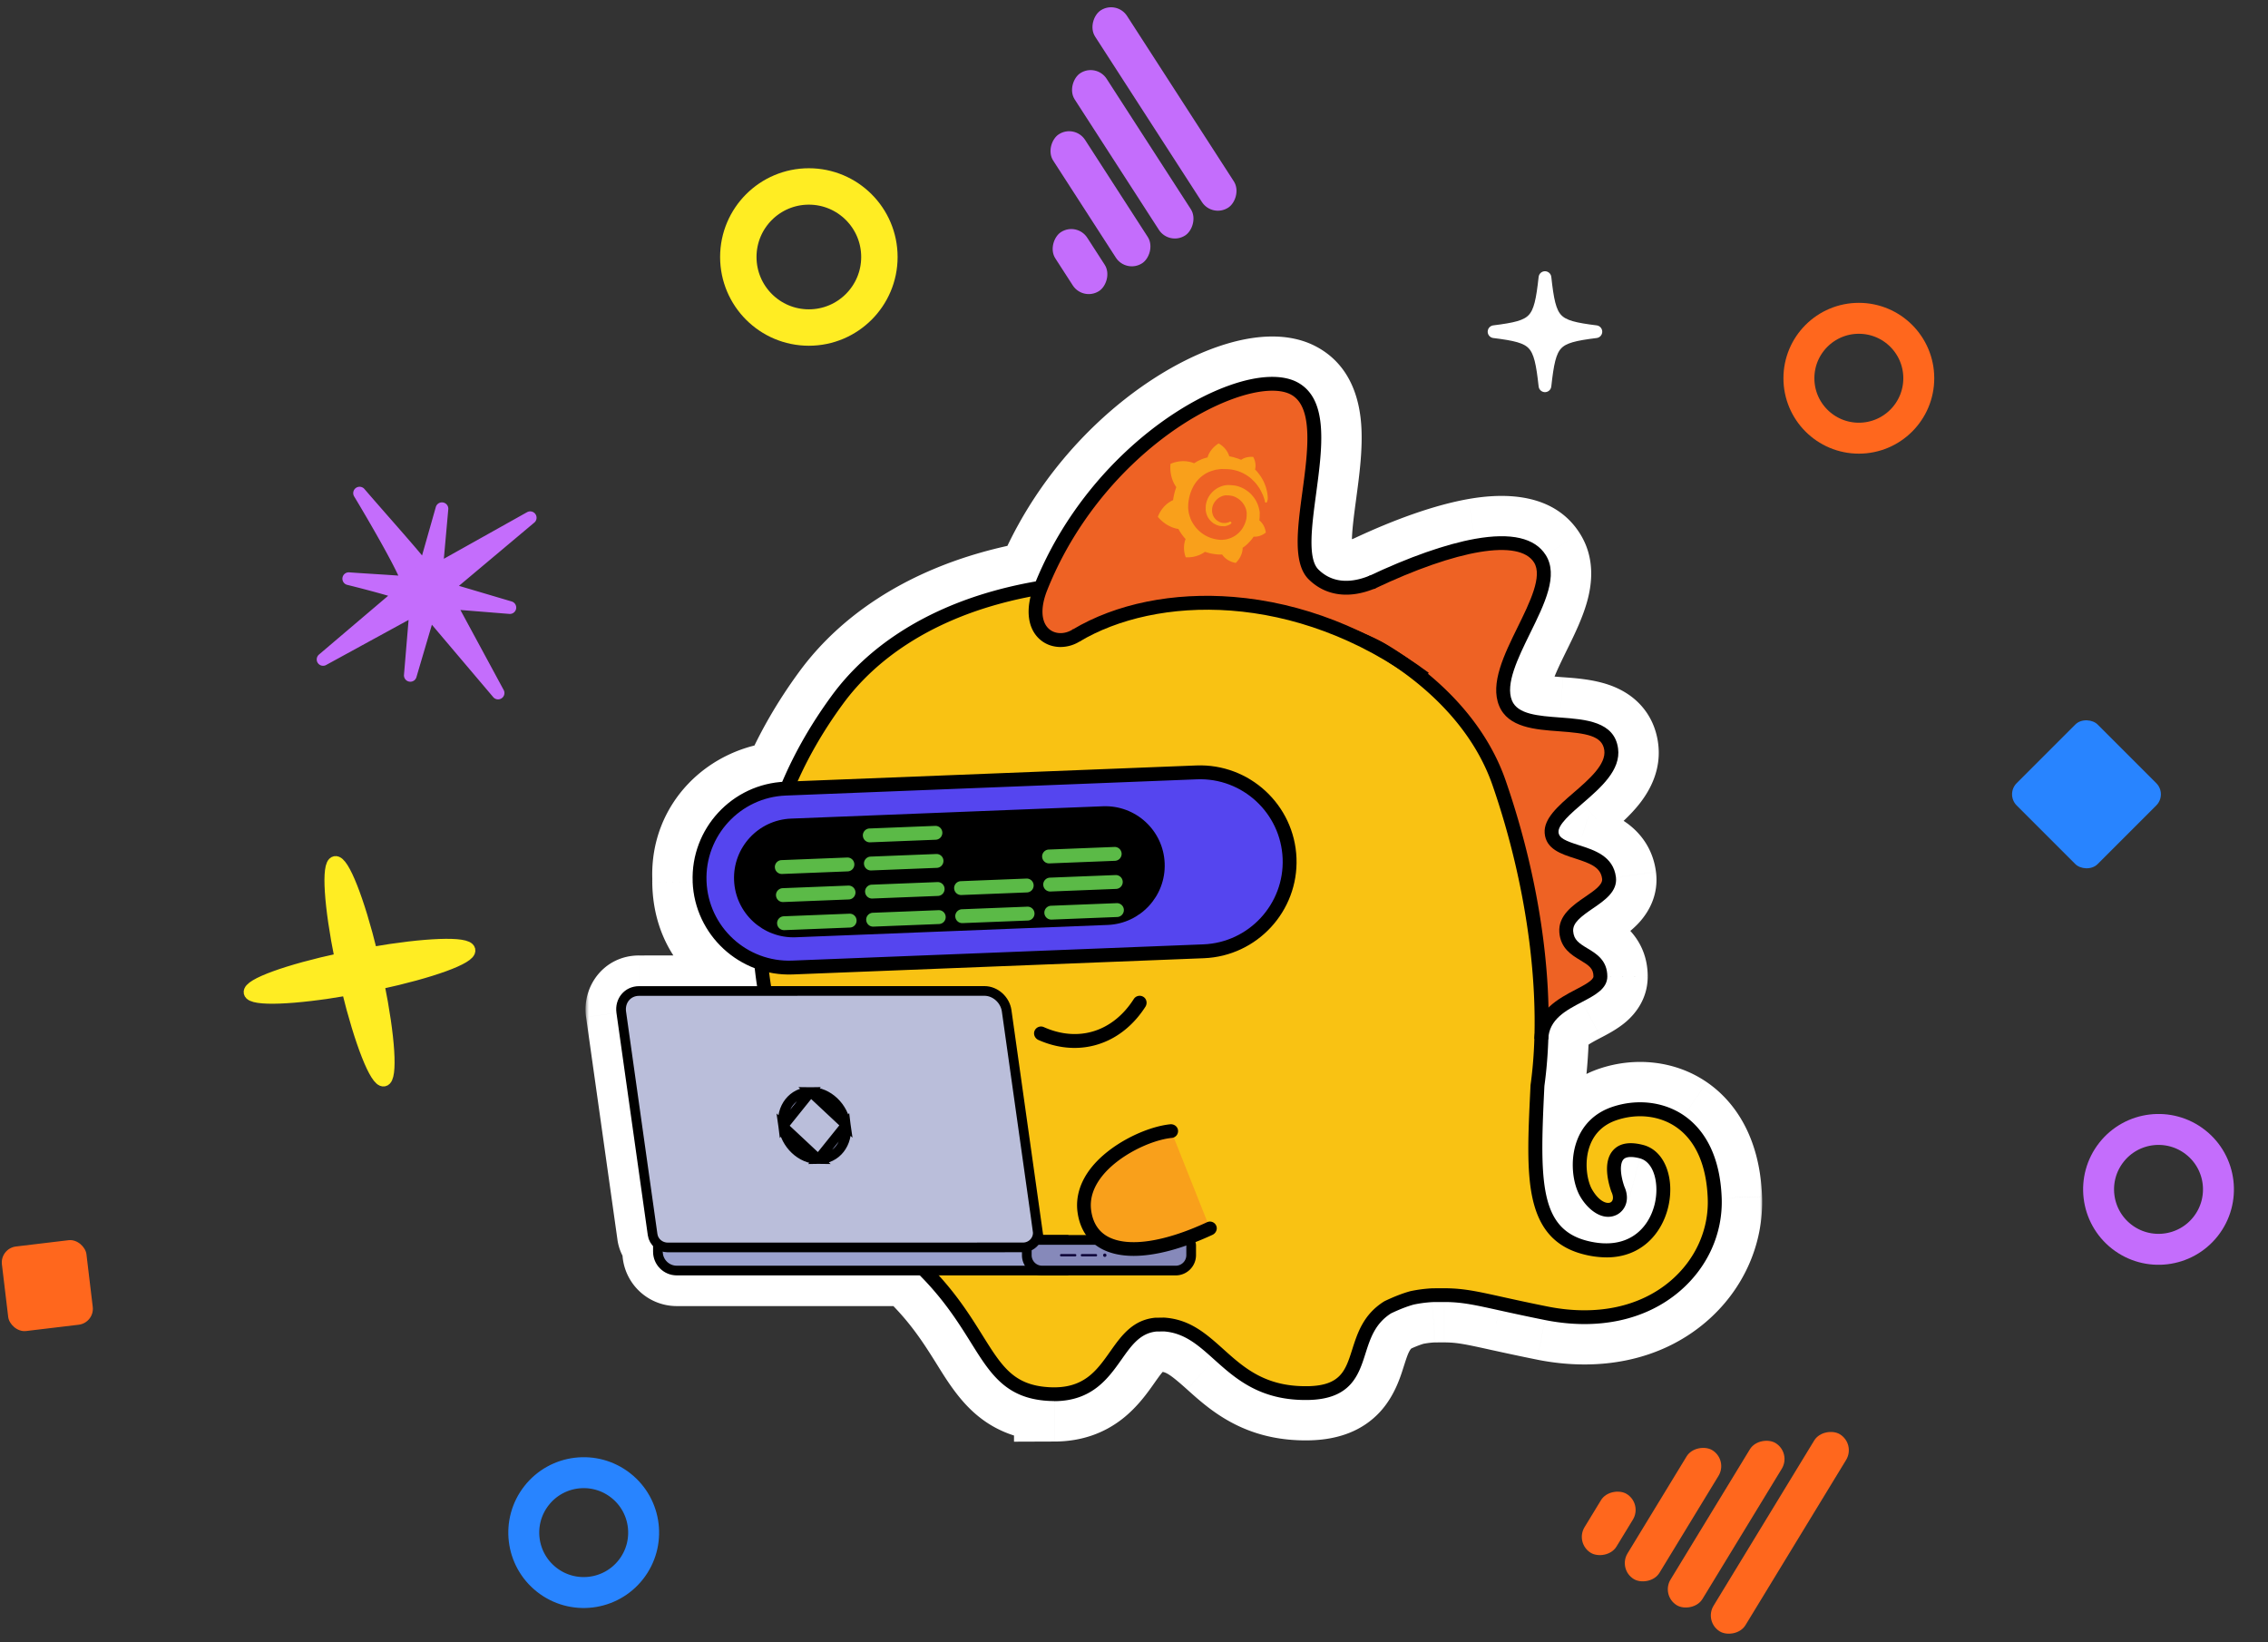
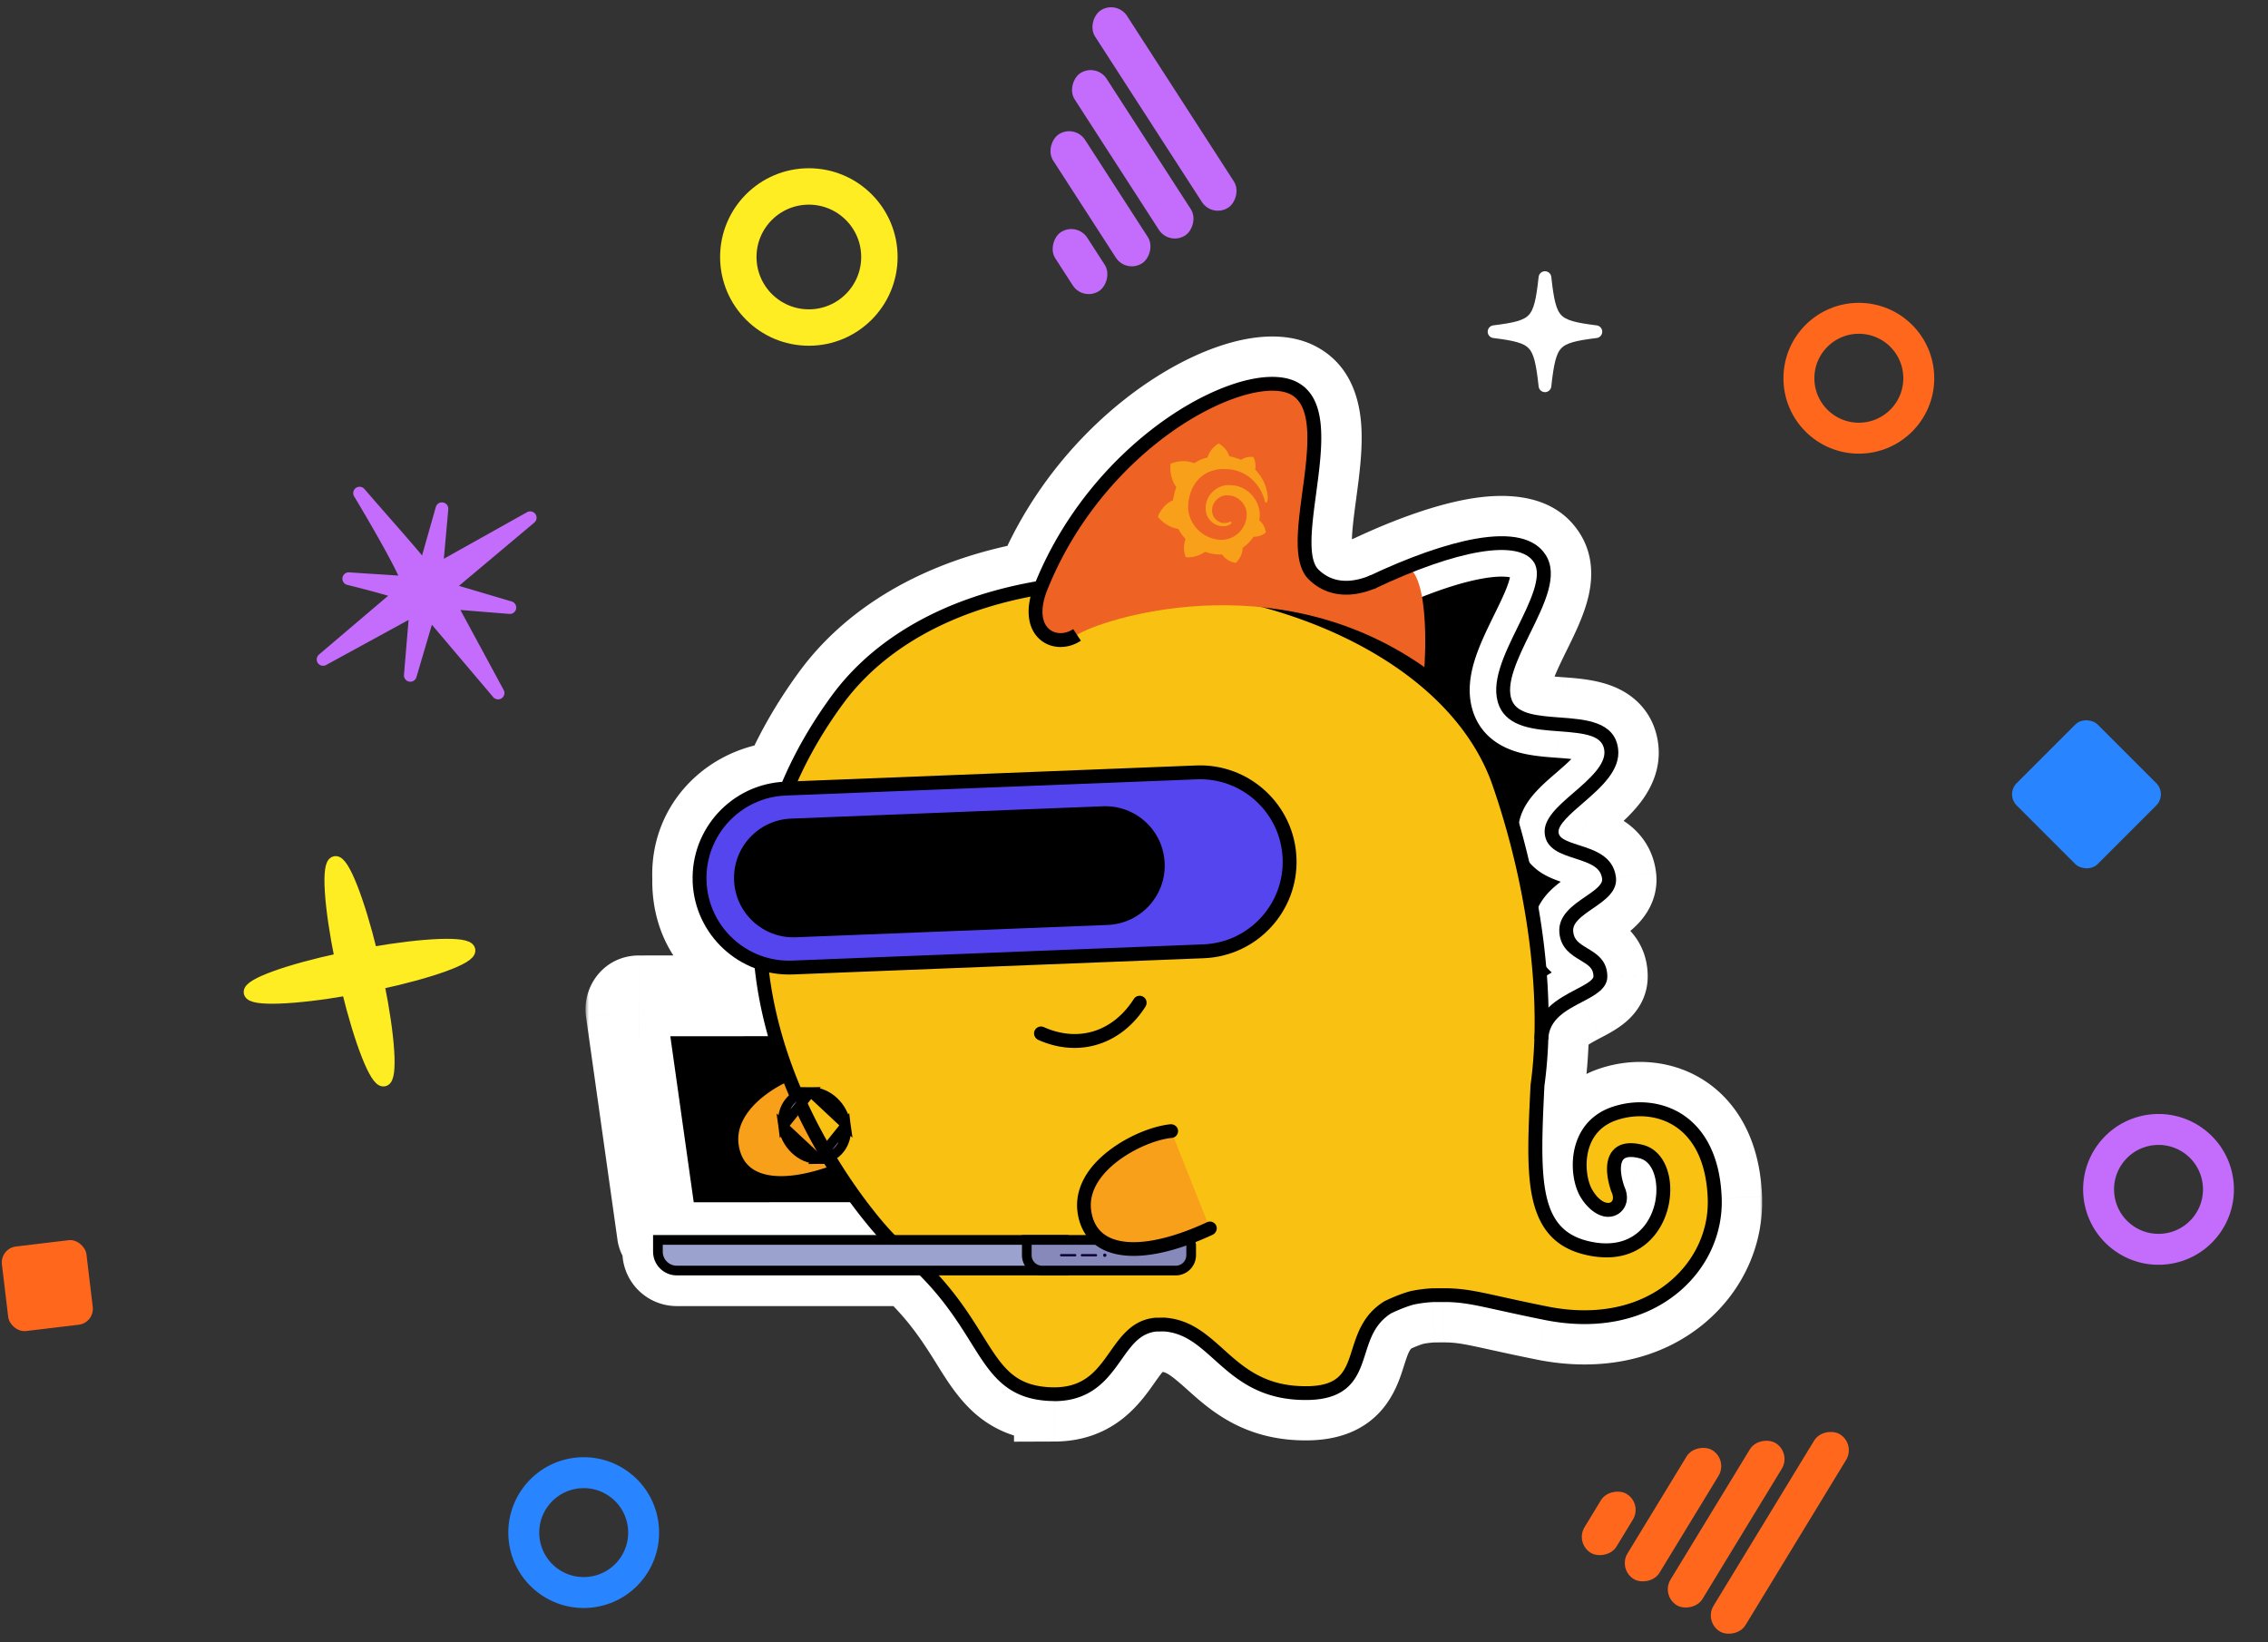
<svg xmlns="http://www.w3.org/2000/svg" width="337" height="244" fill="none">
  <rect width="100%" height="100%" fill="#333333" stroke="none" />
  <path fill="#C46DFC" stroke="#C46DFC" stroke-linejoin="round" stroke-width="1.891" d="M74.007 102.974q-1.058-1.956-2.115-3.913-2.562-4.732-5.122-9.47l-.02-.034q4.505.36 9.01.723l-2.87-.85-6.468-1.916c.18-.349.497-.623.802-.88l11.557-9.703-12.982 7.267a6.3 6.3 0 0 1-.943.452l.812-9.056-2.526 8.89c-.284-.216-.515-.515-.732-.805-1.113-1.482-6.2-7.161-8.98-10.406 2.41 3.991 6.911 11.792 7.169 13.32-1.739-.173-6.181-.411-8.777-.604 2.112.517 5.574 1.425 7.782 2.135q-.115.101-.231.2-5.686 4.83-11.368 9.66 6.606-3.614 13.214-7.224c.185-.101.379-.203.577-.287l-.827 9.879q1.395-4.733 2.792-9.466.109.121.212.245l10.034 11.844z" />
  <path fill="#fff" stroke="#fff" stroke-linejoin="round" stroke-width="1.891" d="M229.565 57.325c-.737-6.62-1.335-7.254-7.565-8.038 6.23-.783 6.828-1.418 7.565-8.037.737 6.619 1.335 7.254 7.565 8.037-6.23.784-6.828 1.419-7.565 8.038Z" />
  <circle cx="120.187" cy="38.187" r="10.482" stroke="#FFED23" stroke-width="5.41" />
  <rect width="28.711" height="5.65" x="162.902" y="9.335" fill="#C46DFC" rx="2.825" transform="rotate(57.154 162.902 9.335)" />
  <rect width="22.817" height="5.65" x="159.704" y="18.419" fill="#C46DFC" rx="2.825" transform="rotate(57.154 159.704 18.419)" />
  <rect width="10.427" height="5.65" x="160.024" y="32.954" fill="#C46DFC" rx="2.825" transform="rotate(57.154 160.024 32.954)" />
  <rect width="34.906" height="5.65" x="165.937" fill="#C46DFC" rx="2.825" transform="rotate(57.154 165.937 0)" />
  <circle cx="320.733" cy="176.733" r="8.906" stroke="#C46DFC" stroke-width="4.597" transform="rotate(38.171 320.733 176.733)" />
  <rect width="12.65" height="12.65" y="185.504" fill="#FF671D" rx="2.388" transform="rotate(-6.829 0 185.504)" />
  <circle cx="86.733" cy="227.733" r="8.906" stroke="#2884FF" stroke-width="4.597" transform="rotate(38.171 86.733 227.733)" />
  <rect width="17.009" height="17.009" x="298" y="118.027" fill="#2884FF" rx="2.342" transform="rotate(-45 298 118.027)" />
  <path fill="#FFED23" stroke="#FFED23" stroke-linejoin="round" stroke-width="1.891" d="M37.158 147.487c-.254-1.133 5.64-3.257 13.532-4.949-1.613-7.907-2.029-14.16-.889-14.381s3.441 5.664 5.356 13.513c7.959-1.391 14.273-1.642 14.527-.509s-5.641 3.258-13.533 4.949c1.613 7.908 2.03 14.16.89 14.382s-3.442-5.664-5.357-13.513c-7.958 1.391-14.273 1.642-14.526.508Z" />
  <circle cx="276.204" cy="56.204" r="8.906" stroke="#FF671D" stroke-width="4.597" />
  <rect width="28.213" height="5.552" x="266.198" y="215.872" fill="#FF671D" rx="2.776" transform="rotate(121.342 266.198 215.872)" />
  <rect width="22.422" height="5.552" x="256.795" y="216.929" fill="#FF671D" rx="2.776" transform="rotate(121.342 256.795 216.929)" />
  <rect width="10.246" height="5.552" x="244.074" y="223.432" fill="#FF671D" rx="2.776" transform="rotate(121.342 244.074 223.432)" />
  <rect width="34.301" height="5.552" x="275.755" y="214.563" fill="#FF671D" rx="2.776" transform="rotate(121.342 275.755 214.563)" />
  <mask id="a" width="175" height="166" x="87" y="49" fill="#000" maskUnits="userSpaceOnUse">
    <path fill="#fff" d="M87 49h175v166H87z" />
    <path fill-rule="evenodd" d="M182.679 57.263c-9.853 3.509-22.489 13.854-28.774 29.131a64 64 0 0 0-6.296 1.42c-10.385 2.905-18.689 8.28-24.012 15.542-3.036 4.142-5.496 8.424-7.367 12.82-7.681.52-13.612 6.577-13.307 14.324l-.004.539c.061 6.723 3.963 11.276 9.242 13q.22 1.96.574 3.933l-17.778.003c-1.249 0-2.114 1.043-1.933 2.328l4.66 33.052c.103.738.762 1.288 1.542 1.288l31.992-.005q.187.199.306.323H98.479v1.031c0 1.148.933 2.081 2.081 2.081h34.623c4.565 4.205 7.032 8.148 9.087 11.434 2.88 4.621 5.164 8.264 11.424 8.649.332.021.661.029.973.029l.004.008v.008c5.613-.02 8.011-3.41 9.962-6.168l.002-.002.006-.01c1.49-2.109 2.776-3.93 5.202-4.169l.371-.003q.371-.002.741-.009c3.071.231 5.099 2.053 7.448 4.162 3.213 2.885 6.868 6.15 13.979 6.024 6.345-.113 7.497-3.707 8.507-6.88.73-2.292 1.424-4.458 3.801-5.987 1.266-.601 2.369-1.031 3.367-1.307a18 18 0 0 1 2.706-.365c.187-.016 1.27-.016 1.736-.016h.39c2.453.036 4.259.435 7.831 1.225h.001l.038.008.331.073c1.699.373 3.786.831 6.48 1.371 7.833 1.562 14.933.049 19.987-4.255 4.179-3.558 6.459-8.616 6.268-13.886-.264-7.128-3.193-10.596-5.598-12.251-2.99-2.057-6.99-2.532-10.698-1.266-2.503.852-4.308 2.58-5.205 4.99-1.119 2.998-.608 6.45.483 8.316 1.185 2.04 3.404 3.752 5.465 2.69 1.156-.605 1.991-2.163 1.091-4.171-.633-1.817-.686-3.432-.13-4.04.515-.556 1.74-.337 2.43-.154 2.215.584 2.913 4.04 2.178 6.908-.908 3.558-3.987 6.832-9.926 5.367-7.12-1.76-7.116-8.815-6.475-22.182l.041-.844c.321-2.331.519-4.773.595-7.301.296-2.724 2.696-3.98 5.022-5.197l.01-.005.011-.006c1.91-1.004 3.717-1.953 3.713-3.783-.012-2.389-1.639-3.371-2.95-4.158-1.294-.775-2.024-1.278-2.125-2.535-.094-1.246 1.107-2.159 2.953-3.42 1.716-1.173 3.663-2.503 3.4-4.629-.39-3.118-3.198-4.015-5.457-4.737l-.004-.001c-2.032-.649-3.006-1.055-3.071-1.951-.081-1.112 1.87-2.804 3.599-4.292l.02-.018c2.664-2.308 5.674-4.915 5.229-8.136-.543-3.991-4.825-4.308-8.611-4.587l-.014-.001-.018-.002c-3.223-.239-6.275-.465-7.121-2.514-1.007-2.442.871-6.278 2.691-9.994l.019-.038c2.174-4.413 4.214-8.584 2.304-11.598-1.615-2.547-5.148-3.355-10.495-2.401-4.254.76-9.647 2.64-15.601 5.442-2.177.915-5.255 1.495-7.668-.874-1.653-1.62-.992-6.52-.352-11.267l.003-.023.007-.057c.915-6.838 1.858-13.893-2.705-16.433-2.272-1.266-5.894-1.12-10.186.41" clip-rule="evenodd" />
  </mask>
  <path fill="#000" fill-rule="evenodd" d="M182.679 57.263c-9.853 3.509-22.489 13.854-28.774 29.131a64 64 0 0 0-6.296 1.42c-10.385 2.905-18.689 8.28-24.012 15.542-3.036 4.142-5.496 8.424-7.367 12.82-7.681.52-13.612 6.577-13.307 14.324l-.004.539c.061 6.723 3.963 11.276 9.242 13q.22 1.96.574 3.933l-17.778.003c-1.249 0-2.114 1.043-1.933 2.328l4.66 33.052c.103.738.762 1.288 1.542 1.288l31.992-.005q.187.199.306.323H98.479v1.031c0 1.148.933 2.081 2.081 2.081h34.623c4.565 4.205 7.032 8.148 9.087 11.434 2.88 4.621 5.164 8.264 11.424 8.649.332.021.661.029.973.029l.004.008v.008c5.613-.02 8.011-3.41 9.962-6.168l.002-.002.006-.01c1.49-2.109 2.776-3.93 5.202-4.169l.371-.003q.371-.002.741-.009c3.071.231 5.099 2.053 7.448 4.162 3.213 2.885 6.868 6.15 13.979 6.024 6.345-.113 7.497-3.707 8.507-6.88.73-2.292 1.424-4.458 3.801-5.987 1.266-.601 2.369-1.031 3.367-1.307a18 18 0 0 1 2.706-.365c.187-.016 1.27-.016 1.736-.016h.39c2.453.036 4.259.435 7.831 1.225h.001l.038.008.331.073c1.699.373 3.786.831 6.48 1.371 7.833 1.562 14.933.049 19.987-4.255 4.179-3.558 6.459-8.616 6.268-13.886-.264-7.128-3.193-10.596-5.598-12.251-2.99-2.057-6.99-2.532-10.698-1.266-2.503.852-4.308 2.58-5.205 4.99-1.119 2.998-.608 6.45.483 8.316 1.185 2.04 3.404 3.752 5.465 2.69 1.156-.605 1.991-2.163 1.091-4.171-.633-1.817-.686-3.432-.13-4.04.515-.556 1.74-.337 2.43-.154 2.215.584 2.913 4.04 2.178 6.908-.908 3.558-3.987 6.832-9.926 5.367-7.12-1.76-7.116-8.815-6.475-22.182l.041-.844c.321-2.331.519-4.773.595-7.301.296-2.724 2.696-3.98 5.022-5.197l.01-.005.011-.006c1.91-1.004 3.717-1.953 3.713-3.783-.012-2.389-1.639-3.371-2.95-4.158-1.294-.775-2.024-1.278-2.125-2.535-.094-1.246 1.107-2.159 2.953-3.42 1.716-1.173 3.663-2.503 3.4-4.629-.39-3.118-3.198-4.015-5.457-4.737l-.004-.001c-2.032-.649-3.006-1.055-3.071-1.951-.081-1.112 1.87-2.804 3.599-4.292l.02-.018c2.664-2.308 5.674-4.915 5.229-8.136-.543-3.991-4.825-4.308-8.611-4.587l-.014-.001-.018-.002c-3.223-.239-6.275-.465-7.121-2.514-1.007-2.442.871-6.278 2.691-9.994l.019-.038c2.174-4.413 4.214-8.584 2.304-11.598-1.615-2.547-5.148-3.355-10.495-2.401-4.254.76-9.647 2.64-15.601 5.442-2.177.915-5.255 1.495-7.668-.874-1.653-1.62-.992-6.52-.352-11.267l.003-.023.007-.057c.915-6.838 1.858-13.893-2.705-16.433-2.272-1.266-5.894-1.12-10.186.41" clip-rule="evenodd" />
  <path fill="#fff" d="m153.905 86.394 1.03 5.911 3.26-.568 1.259-3.06zm28.774-29.13 2.013 5.652h.001zm-35.07 30.55 1.616 5.779h.001zm-24.012 15.542 4.839 3.547zm-7.367 12.82.405 5.987 3.674-.249 1.442-3.388zM102.923 130.5l6 .045.001-.14-.005-.141zm-.004.539-6-.046v.1zm9.242 13 5.963-.667-.429-3.838-3.672-1.199zm.574 3.933.001 6 7.171-.001-1.267-7.059zm-17.778.003v6zm-1.933 2.328-5.941.837zm4.66 33.052 5.941-.838zm1.542 1.288v6zm31.992-.005 4.38-4.1-1.779-1.9h-2.602zm.306.323v6h14.125l-9.807-10.166zm-33.045 0v-6h-6v6zm36.704 3.112 4.065-4.413-1.722-1.587h-2.343zm9.087 11.434 5.092-3.174-.005-.007zm11.424 8.649-.369 5.989h.004zm.973.029 5.369-2.68-1.657-3.32h-3.712zm.004.008h6v-1.414l-.631-1.265zm0 .008h-6v6.022l6.022-.022zm9.962-6.168-4.89-3.477-.004.006-.004.006zm.002-.002 4.889 3.477.005-.007.004-.006zm.006-.01 4.899 3.464.002-.002zm5.202-4.169-.066-5.999-.261.003-.261.025zm.371-.003.044 6zm.741-.009.45-5.983-.29-.022-.292.007zm7.448 4.162-4.009 4.464.001.001zm13.979 6.024.106 5.999h.002zm8.507-6.88-5.717-1.821v.001zm3.801-5.987-2.571-5.421-.35.165-.325.21zm3.367-1.307-1.257-5.866-.172.036-.169.047zm2.706-.365.376 5.988.072-.004.072-.006zm2.126-.016.089-5.999-.045-.001h-.044zm7.831 1.225-1.295 5.858.059.013.059.012zm0 0 1.898-5.692-.355-.118-.366-.074zm.001 0-1.898 5.692.297.099.306.067zm.038.008-1.295 5.859.008.002zm.331.073 1.287-5.86zm6.48 1.371-1.18 5.883.007.002zm19.987-4.255-3.889-4.568h-.001zm6.268-13.886 5.996-.217v-.005zm-5.598-12.251 3.401-4.943-.001-.001zm-10.698-1.266 1.933 5.68.005-.002zm-5.205 4.99 5.621 2.099.003-.007zm.483 8.316 5.189-3.012-.005-.009-.004-.008zm5.465 2.69 2.75 5.332.015-.008.014-.007zm1.091-4.171-5.666 1.973.085.246.106.237zm-.13-4.04-4.4-4.079-.015.016-.015.016zm2.43-.154-1.535 5.8.005.001zm2.178 6.908-5.812-1.488-.001.003zm-9.926 5.367-1.441 5.825.004.001zm-6.475-22.182-5.993-.288v.001zm.041-.844-5.944-.819-.036.265-.013.266zm.595-7.301-5.965-.648-.025.233-.007.234zm5.022-5.197 2.782 5.316.008-.004zm.01-.005 2.79 5.312.005-.003zm.011-.006-2.791-5.311-.005.002zm3.713-3.783 6-.013v-.017zm-2.95-4.158 3.09-5.144-.007-.004zm-2.125-2.535-5.983.448.001.017.001.017zm2.953-3.42-3.385-4.954h-.001zm3.4-4.629 5.954-.738-.001-.005zm-5.457-4.737-1.832 5.714.006.002zm-.004-.001 1.832-5.714-.006-.002zm-3.071-1.951 5.985-.434-.001-.003zm3.599-4.292 3.916 4.545.007-.005.007-.006zm.02-.018-3.929-4.535-.001.002zm5.229-8.136-5.945.809.001.012zm-8.611-4.587.442-5.984h-.001zm-.014-.001-.441 5.983zm-.018-.002-.444 5.984h.002zm-7.121-2.514-5.547 2.287.001.004zm2.691-9.994-4.992-3.329-.221.332-.175.358zm0 0 4.993 3.328.22-.331.175-.357zm.019-.038-5.383-2.651-.005.01zm2.304-11.598-5.068 3.212zm-10.495-2.401-1.053-5.907h-.003zm-15.601 5.442 2.324 5.532.116-.049.114-.054zm-7.668-.874 4.203-4.282-.003-.003zm-.352-11.267 5.946.802.054-.4v-.402zm0 0-5.947-.801-.053.398v.403zm.003-.023 5.946.801.001-.006zm.007-.057-5.947-.795zm-2.705-16.433-2.92 5.241.002.001zm-33.411 31.823c5.638-13.705 16.99-22.824 25.238-25.761l-4.026-11.305c-11.457 4.08-25.378 15.651-32.31 32.5zm-10.228 4.915a58 58 0 0 1 5.709-1.287l-2.061-11.822c-2.34.408-4.639.926-6.882 1.554zm-20.79 13.311c4.38-5.976 11.433-10.693 20.789-13.31l-3.232-11.557c-11.415 3.193-20.97 9.225-27.235 17.773zm-6.685 11.623c1.678-3.943 3.902-7.826 6.685-11.623l-9.678-7.095c-3.289 4.488-5.984 9.169-8.048 14.019zm-12.832 11.738c-.167-4.231 2.998-7.782 7.716-8.101l-.81-11.973c-10.645.72-19.34 9.283-18.897 20.546zm0 .82.004-.539-12-.09-.004.538zm5.104 7.251c-2.93-.957-5.068-3.307-5.104-7.351l-12 .109c.085 9.403 5.751 16.159 13.38 18.649zm4.617 8.577a54 54 0 0 1-.516-3.54l-11.926 1.334q.243 2.16.631 4.326zm-23.682 7.063 17.778-.003-.002-12-17.778.003zm4.007-4.51c.13.919-.094 2.06-.894 3.024a4.09 4.09 0 0 1-3.114 1.486v-12c-5.168 0-8.526 4.544-7.874 9.165zm4.66 33.052-4.66-33.052-11.882 1.675 4.66 33.052zm-4.4-3.874a4.47 4.47 0 0 1 4.4 3.874l-11.883 1.675c.55 3.897 3.919 6.451 7.484 6.451zm31.992-.005-31.992.005.002 12 31.992-.005zm4.625 2.157-.244-.257-8.76 8.201q.218.232.368.387zm-37.363 10.166h33.045v-12H98.479zm6-4.969v-1.031h-12v1.031zm-3.919-3.919a3.92 3.92 0 0 1 3.919 3.919h-12a8.08 8.08 0 0 0 8.081 8.081zm34.623 0H100.56v12h34.623zm14.174 14.253c-2.095-3.351-4.915-7.881-10.109-12.666l-8.13 8.826c3.936 3.625 6.051 6.982 8.065 10.202zm6.705 5.842c-1.836-.113-2.676-.618-3.342-1.215-.959-.861-1.81-2.137-3.358-4.62l-10.184 6.348c1.333 2.138 3.064 4.994 5.531 7.206 2.761 2.476 6.193 3.986 10.616 4.258zm.605.017c-.21 0-.416-.006-.608-.018l-.73 11.978c.472.029.924.04 1.338.04zm5.373 3.329-.004-.009-10.737 5.359.004.008zm.631 2.687v-.008h-12v.008zm-.936-9.633c-1.039 1.469-1.65 2.265-2.38 2.829-.528.408-1.255.799-2.705.804l.043 12c4.162-.015 7.441-1.33 10.003-3.311 2.36-1.825 3.924-4.103 4.836-5.392zm.01-.014-.002.002 9.78 6.954.001-.002zm-.003.003-.006.009 9.797 6.929.007-.01zm9.513-6.676c-5.602.552-8.383 5.077-9.514 6.678l9.801 6.924c.39-.552.665-.939.928-1.276.255-.326.409-.487.491-.563.07-.065.032-.015-.108.054a1.3 1.3 0 0 1-.422.125zm.916-.032-.394.004.132 11.999.349-.003zm.652-.007c-.194.004-.398.005-.652.007l.087 12c.24-.002.532-.004.829-.01zm11.589 5.696c-2.099-1.885-5.589-5.273-11.007-5.681l-.901 11.966c.724.055 1.292.31 3.89 2.643zm9.864 4.489c-2.533.045-4.228-.496-5.549-1.192-1.456-.767-2.66-1.811-4.316-3.298l-8.016 8.93c3.392 3.045 8.548 7.727 18.093 7.558zm2.896-2.701c-.268.841-.435 1.345-.628 1.779-.175.393-.289.529-.319.561a.2.2 0 0 1-.031.028c-.011.007-.056.037-.158.077-.207.082-.729.238-1.761.256l.215 11.998c4.401-.078 7.989-1.44 10.557-4.224 2.255-2.445 3.121-5.459 3.559-6.834zm6.272-9.213c-4.396 2.828-5.584 7.054-6.272 9.212l11.434 3.643c.396-1.244.59-1.787.821-2.205.147-.267.266-.402.51-.558zm5.015-2.044c-1.433.396-2.872.972-4.34 1.669l5.143 10.842c1.063-.505 1.831-.789 2.394-.945zm3.928-.57a24 24 0 0 0-3.587.487l2.514 11.733a12 12 0 0 1 1.825-.244zm2.112-.028c-.208 0-1.726-.007-2.255.039l1.039 11.955a4 4 0 0 1-.183.012l-.035.002.084-.002c.102-.002.244-.003.412-.004.332-.002.703-.002.938-.002zm.39 0h-.39v12h.39zm9.126 1.366c-3.471-.767-5.872-1.318-9.037-1.365l-.178 11.998c1.742.026 2.951.272 6.625 1.084zm-.118-.025-2.354 11.767h.001zm.721.192-3.795 11.384zm-.565-.158-.038-.009-2.589 11.717.038.009zm.324.071-.332-.073-2.573 11.721.332.073zm6.373 1.349a335 335 0 0 1-6.373-1.349l-2.573 11.721c1.702.373 3.835.841 6.586 1.393zm14.917-2.941c-3.37 2.87-8.485 4.223-14.924 2.939l-2.346 11.769c9.228 1.84 18.311.167 25.05-5.572zm4.162-9.101c.121 3.355-1.317 6.679-4.161 9.101l7.779 9.136c5.512-4.693 8.634-11.487 8.374-18.671zm-3.003-7.525c.802.552 2.808 2.248 3.003 7.53l11.992-.444c-.332-8.973-4.185-14.214-8.193-16.972zm-5.359-.531c2.076-.708 4.07-.356 5.359.531l6.801-9.887c-4.69-3.226-10.696-3.823-16.036-2zm-1.519 1.404c.246-.661.657-1.11 1.514-1.402l-3.866-11.36c-4.149 1.412-7.348 4.419-8.895 8.578zm.039 3.195c.019.033-.039-.062-.111-.31a4.7 4.7 0 0 1-.161-.9c-.062-.737.03-1.441.23-1.978l-11.241-4.198c-1.746 4.673-1.085 10.009.924 13.444zm-2.466.386a3.17 3.17 0 0 1 1.691-.332c.528.044.862.209.981.277.118.068.118.092.04.009a2 2 0 0 1-.237-.323l-10.378 6.024c.983 1.694 2.521 3.506 4.61 4.703 2.219 1.271 5.49 2.011 8.794.307zm-1.633 3.618c-.094-.21-.281-.881.014-1.757a3.26 3.26 0 0 1 1.59-1.846l5.559 10.635c4.058-2.122 5.944-7.132 3.786-11.943zm.915-10.543c-1.926 2.109-1.983 4.719-1.948 5.807.047 1.452.377 2.919.842 4.253l11.332-3.946c-.168-.483-.181-.732-.18-.694.001.021.01.263-.083.652-.085.357-.339 1.185-1.103 2.021zm8.395-1.908c-.541-.143-1.553-.378-2.709-.398-.829-.015-3.565.018-5.656 2.274l8.8 8.158a4.97 4.97 0 0 1-2.301 1.42 3.8 3.8 0 0 1-1.056.146c-.242-.004-.297-.038-.148.001zm6.456 14.197c.597-2.331.657-4.985-.014-7.403-.631-2.273-2.386-5.724-6.447-6.795l-3.06 11.603a3.4 3.4 0 0 1-1.754-1.101c-.275-.34-.321-.564-.302-.498.013.048.046.211.045.473a3.1 3.1 0 0 1-.093.745zm-17.176 9.705c4.287 1.057 8.333.547 11.607-1.628 3.142-2.088 4.84-5.224 5.57-8.08l-11.627-2.97c-.179.702-.475.982-.584 1.054-.047.032-.159.098-.418.134-.276.038-.811.052-1.675-.161zm-11.031-28.295c-.308 6.418-.557 12.422.462 17.027.543 2.455 1.53 4.972 3.41 7.093 1.936 2.184 4.416 3.496 7.155 4.174l2.881-11.649c-.82-.203-1.01-.433-1.056-.485-.101-.114-.408-.527-.673-1.726-.599-2.704-.526-6.91-.193-13.859zm.041-.845-.041.844 11.986.576.041-.843zm.591-7.194a63 63 0 0 1-.542 6.663l11.888 1.639c.353-2.562.566-5.218.648-7.939zm8.237-10.332c-1.02.534-2.87 1.468-4.427 2.822-1.752 1.524-3.426 3.809-3.778 7.043l11.93 1.297a1.55 1.55 0 0 1-.199.583c-.099.17-.168.21-.079.133.099-.087.299-.237.68-.464.391-.233.829-.464 1.437-.782zm.002-.001-.01.005 5.58 10.624.01-.005zm.005-.003-.011.006 5.591 10.618.011-.006zm.509 1.539a3.5 3.5 0 0 1 .43-1.677c.243-.444.495-.663.526-.689.025-.022-.052.046-.334.213a27 27 0 0 1-1.126.612l5.581 10.623c.784-.412 2.381-1.217 3.69-2.338 1.504-1.291 3.24-3.515 3.233-6.77zm-.039.973c.352.211.503.305.62.389.1.07.052.049-.05-.065a2.2 2.2 0 0 1-.39-.644 1.8 1.8 0 0 1-.141-.635l12-.061c-.031-6.04-4.7-8.575-5.86-9.272zm-5.017-7.197c.156 1.931.899 3.666 2.224 5.076 1.024 1.089 2.273 1.809 2.8 2.125l6.165-10.296a10 10 0 0 1-.514-.319c-.057-.04.088.052.293.271.232.247.5.609.706 1.08.201.463.268.859.287 1.098zm5.548-8.856c-.834.571-2.126 1.451-3.149 2.517-1.139 1.189-2.625 3.318-2.401 6.305l11.966-.897a4.24 4.24 0 0 1-.365 2.062c-.236.516-.498.793-.538.835s.011-.018.256-.204c.24-.183.553-.403 1.003-.711zm.831 1.064a3 3 0 0 1 .186-1.463c.156-.402.339-.604.345-.611.002-.002-.083.09-.342.289-.263.203-.566.412-1.019.721l6.77 9.908c.718-.491 2.281-1.52 3.523-2.904 1.401-1.561 2.859-4.085 2.446-7.417zm-1.328.24c.595.19.994.32 1.352.463.348.138.492.227.524.249.014.01-.135-.09-.296-.333a1.6 1.6 0 0 1-.251-.615l11.907-1.486c-.446-3.571-2.418-5.993-4.601-7.481-1.879-1.282-4.015-1.919-4.982-2.228zm-.01-.004.004.002 3.664-11.427-.004-.002zm-7.223-7.231c.23 3.174 2.317 4.978 3.761 5.819 1.174.684 2.575 1.129 3.469 1.415l3.651-11.432a21 21 0 0 1-1.027-.347c-.238-.09-.207-.095-.051-.004.152.089.675.412 1.183 1.082.579.763.916 1.682.983 2.6zm5.666-9.271c-.8.69-1.994 1.711-2.96 2.753-.487.525-1.101 1.248-1.611 2.117-.453.772-1.244 2.356-1.095 4.404l11.968-.873a4.8 4.8 0 0 1-.2 1.796 3.7 3.7 0 0 1-.324.748c-.113.193-.147.192.06-.032.183-.196.446-.453.808-.781.359-.326.748-.663 1.187-1.041zm.007-.005-.02.017 7.86 9.068.019-.018zm3.215-2.782c-.086-.624.273-.765-.266-.062-.589.769-1.508 1.595-2.948 2.842l7.857 9.07c1.225-1.06 3.143-2.692 4.613-4.609 1.521-1.983 3.163-5.038 2.632-8.884zm-3.109.575c.981.073 1.763.133 2.48.233s1.133.211 1.351.294c.201.076.002.042-.275-.266-.331-.366-.434-.742-.448-.848l11.89-1.618c-.286-2.102-1.127-4.014-2.532-5.571-1.351-1.498-2.96-2.377-4.37-2.914-2.592-.986-5.563-1.155-7.212-1.277zm-.013-.001.014.001.882-11.967-.013-.001zm-.019-.001.019.001.883-11.967-.019-.001zm-12.225-6.207c1.49 3.608 4.728 4.92 6.655 5.439 1.935.521 4.131.661 5.568.768l.887-11.967c-.831-.062-1.5-.112-2.109-.183-.61-.07-.993-.143-1.225-.205-.247-.067-.11-.066.184.136.362.249.838.721 1.131 1.431zm2.849-14.924c-.862 1.759-1.989 4.037-2.715 6.231-.654 1.981-1.509 5.358-.135 8.689l11.094-4.573c.213.516.162.833.172.712.011-.127.065-.461.264-1.063.417-1.263 1.138-2.761 2.097-4.719zm.396-.69 9.985 6.657zm-.377.65-.018.037 10.775 5.282.018-.037zm2.624-5.744c-.362-.571.012-.799-.337.468-.362 1.313-1.125 2.917-2.282 5.266l10.765 5.303c1.017-2.065 2.362-4.753 3.086-7.382.737-2.676 1.176-6.495-1.097-10.08zm-4.374.292c2.243-.4 3.581-.324 4.256-.17.537.123.321.198.118-.123l10.136-6.424c-3.754-5.923-10.915-6.113-16.616-5.096zm-14.1 4.965c5.697-2.68 10.561-4.331 14.103-4.965l-2.112-11.813c-4.966.888-10.888 2.997-17.1 5.92zm-14.425-2.021c5.109 5.015 11.391 3.302 14.195 2.124l-4.649-11.063a5 5 0 0 1-.802.267 2 2 0 0 1-.454.06c-.058 0-.027-.008.049.023.087.035.112.07.067.025zm-2.095-16.35c-.307 2.27-.69 5.055-.737 7.493-.023 1.23.029 2.648.322 4.036.278 1.322.904 3.246 2.512 4.823l8.401-8.569c.782.767.871 1.471.829 1.271-.029-.135-.081-.542-.066-1.332.031-1.605.297-3.643.631-6.12zm-.054.8h12zm.057-.823-.004.023 11.893 1.602.003-.023zm.006-.05-.007.056 11.894 1.59.008-.057zm.324-10.397c.004.002-.025-.015-.055-.048-.025-.028-.007-.018.038.075.107.224.282.756.359 1.785.164 2.184-.184 4.981-.666 8.584l11.894 1.59c.433-3.235 1.015-7.384.738-11.072-.279-3.717-1.569-8.67-6.471-11.399zm-5.254.82c1.73-.617 3.101-.871 4.078-.91 1.008-.041 1.291.154 1.174.089l5.84-10.483c-4.595-2.56-10.356-1.698-15.12 0z" mask="url(#a)" />
  <path fill="#F9A01B" d="M127.4 172.724c-9.898 4.596-17.687 4.191-18.648-2.483-.97-6.669 8.17-11.517 12.896-11.987" />
  <path fill="#000" d="M116.066 176.801c-1.87 0-3.489-.353-4.799-1.063-1.956-1.058-3.177-2.908-3.53-5.35-.328-2.264.353-4.552 1.976-6.625 2.823-3.606 8.182-6.138 11.768-6.515.536-.057 1.063.284 1.165.816a1.02 1.02 0 0 1-.901 1.208c-3.091.305-7.955 2.593-10.422 5.749-1.286 1.647-1.813 3.355-1.566 5.075.26 1.801 1.096 3.095 2.483 3.849 2.966 1.607 8.333.824 14.73-2.146.527-.247 1.156 0 1.375.544.207.511-.069 1.099-.568 1.331-4.478 2.073-8.47 3.127-11.707 3.127z" />
-   <path fill="#EE6224" d="M196.026 91.04h-.008s33.248 64.89 34.696 59.97c1.44-4.917 6.917-3.015 7.087-5.939.203-3.603-4.795-2.905-5.07-6.621-.276-3.72 6.644-4.434 6.259-7.549-.572-4.641-8.162-3.599-8.438-7.185s9.533-9.817 8.856-12.385c-1.424-5.399-14.223-2.6-15.695-6.844-1.477-4.243 7.496-18.823 5.099-21.468-2.966-3.265-19.716-1.152-32.774 8.029l-.008-.008z" />
  <path fill="#F9C213" d="M254.783 178.047c.381 10.166-9.31 20.223-25.018 17.091-8.722-1.74-11.034-2.641-14.888-2.698-.438 0-1.931 0-2.178.016-1.08.073-2.033.207-2.889.394-1.091.3-2.268.755-3.627 1.404-6.47 4.093-2.113 12.563-11.825 12.738-11.914.219-13.476-9.635-21.387-10.187-.393.008-.795.008-1.188.012-6.734.601-5.854 10.941-16.036 10.317-10.71-.658-8.329-11.16-23.322-22.706-4.816-4.758-36.158-42.051-8.004-80.456 21.671-29.565 87.32-19.452 98.33 12.385 5.436 15.712 7.448 32.275 5.692 44.924-.625 13.066-1.246 22.028 7.22 24.121 12.361 3.051 14.13-12.726 8.256-14.276-4.726-1.245-4.527 2.722-3.521 5.574 1.367 2.974-2.236 4.82-4.71.58-1.55-2.661-1.919-9.736 4.17-11.813 6.081-2.073 14.482.56 14.925 12.584z" />
  <path fill="#000" d="M156.667 208.185c-.312 0-.641-.009-.973-.029-6.26-.385-8.544-4.028-11.424-8.649-2.511-4.016-5.639-9.014-12.458-14.271l-.097-.081c-.11-.106-10.905-10.905-16.625-28.02-2.848-8.519-3.85-16.989-2.986-25.176 1.051-10.016 4.921-19.638 11.493-28.603 5.322-7.262 13.627-12.637 24.012-15.541 9.509-2.662 20.307-3.197 31.232-1.546 10.438 1.574 20.097 5.014 27.934 9.951 8.463 5.326 14.329 12.17 16.961 19.793 5.453 15.768 7.546 32.295 5.745 45.357l-.041.844c-.641 13.367-.645 20.422 6.475 22.182 5.939 1.465 9.018-1.809 9.926-5.367.735-2.868.037-6.324-2.178-6.908-.69-.183-1.915-.402-2.43.154-.556.608-.503 2.223.13 4.04.9 2.008.065 3.566-1.091 4.171-2.061 1.062-4.28-.65-5.465-2.69-1.091-1.866-1.602-5.318-.483-8.316.897-2.41 2.702-4.138 5.205-4.99 3.708-1.266 7.708-.791 10.698 1.266 2.405 1.655 5.334 5.123 5.598 12.251.191 5.27-2.089 10.328-6.268 13.886-5.054 4.304-12.154 5.817-19.987 4.255-2.872-.576-5.055-1.058-6.811-1.444-3.598-.795-5.408-1.197-7.87-1.233h-.39c-.466 0-1.549 0-1.736.016-.969.061-1.854.183-2.706.365-.998.276-2.101.706-3.367 1.307-2.377 1.529-3.071 3.695-3.801 5.987-1.01 3.173-2.162 6.767-8.507 6.88-7.111.126-10.766-3.139-13.979-6.024-2.349-2.109-4.377-3.931-7.448-4.162-.369.008-.743.008-1.112.012-2.43.24-3.716 2.065-5.208 4.179-1.952 2.758-4.349 6.15-9.964 6.17v-.008zm16.332-12.394h.049c3.801.268 6.195 2.414 8.73 4.686 3.022 2.718 6.154 5.525 12.268 5.501h.296c4.868-.089 5.59-2.337 6.58-5.448.779-2.442 1.663-5.205 4.714-7.132l.105-.061c1.42-.677 2.657-1.156 3.797-1.472l.061-.013c.953-.202 1.943-.34 3.026-.409.191-.013.803-.017 1.87-.017h.394c2.698.037 4.689.479 8.304 1.278 1.744.386 3.923.868 6.77 1.436 7.201 1.436 13.68.086 18.247-3.801 3.696-3.144 5.712-7.606 5.542-12.239-.179-4.965-1.809-8.641-4.702-10.632-2.458-1.692-5.768-2.065-8.86-1.015-1.931.658-3.257 1.923-3.943 3.761-.937 2.519-.377 5.347.329 6.552 1.083 1.853 2.251 2.15 2.734 1.898.414-.211.475-.827.15-1.525l-.036-.085c-.447-1.27-1.315-4.418.292-6.163.949-1.03 2.446-1.281 4.466-.754 1.639.434 2.905 1.74 3.55 3.683.572 1.72.604 3.753.097 5.732-.917 3.607-3.813 7.266-9.075 7.286a14 14 0 0 1-3.342-.426c-4.256-1.05-6.706-3.736-7.716-8.446-.881-4.109-.621-9.545-.317-15.837l.041-.884.012-.094c1.74-12.571-.369-29.188-5.651-44.445-2.479-7.176-8.052-13.651-16.109-18.721-7.598-4.787-16.985-8.122-27.147-9.655-10.637-1.603-21.14-1.091-30.365 1.493-9.939 2.778-17.861 7.89-22.904 14.774-6.357 8.669-10.093 17.955-11.111 27.602-.832 7.89.142 16.068 2.896 24.307 4.593 13.749 13.108 24.219 16.065 27.164 7.083 5.468 10.308 10.625 12.896 14.774 2.872 4.593 4.605 7.359 9.809 7.68 5.173.32 7.099-2.398 9.132-5.274 1.647-2.332 3.347-4.742 6.75-5.05h.085c.39 0 .783 0 1.169-.017h.048v.017z" />
  <path fill="#EE6224" d="M207.388 84.115c-6.122 2.08-8.576 4.81-12.199 1.261-4.511-4.422 4.069-23.399-2.823-27.618-6.158-3.777-28.969 7.525-37.744 29.606-2.616 6.596 2.098 9.18 5.408 6.977 3.314-2.206 29.253-10.936 51.621 4.787 0 0 1.27-16.896-4.263-15.013" />
  <path fill="#000" d="m230.057 154.441-2.061-.077c.151-4.191 3.623-6.008 6.158-7.331 1.226-.641 2.613-1.371 2.617-1.951-.008-1.176-.669-1.631-1.947-2.397-1.31-.787-2.941-1.769-3.124-4.15-.186-2.52 2.049-4.049 3.846-5.278 1.347-.921 2.625-1.793 2.511-2.674-.207-1.687-1.663-2.267-4.032-3.03-2.029-.645-4.325-1.383-4.503-3.756-.167-2.15 2-4.029 4.3-6.012 2.276-1.964 4.852-4.195 4.56-6.313-.297-2.182-2.743-2.519-6.73-2.811-3.55-.255-7.566-.552-8.897-3.781-1.367-3.31.734-7.59 2.767-11.728 1.821-3.707 3.704-7.545 2.414-9.582-2.207-3.484-11.331-1.967-23.797 3.956l-.888-1.862c6.085-2.889 11.598-4.824 15.93-5.599 5.347-.953 8.88-.145 10.495 2.402 1.911 3.014-.13 7.185-2.304 11.598-1.826 3.728-3.72 7.582-2.71 10.032.848 2.053 3.91 2.276 7.14 2.516 3.789.279 8.081.592 8.624 4.588.446 3.229-2.58 5.841-5.249 8.154-1.728 1.488-3.68 3.18-3.599 4.292.065.896 1.039 1.302 3.071 1.951 2.26.722 5.071 1.618 5.461 4.738.263 2.126-1.684 3.456-3.4 4.629-1.846 1.261-3.046 2.174-2.953 3.42.101 1.257.832 1.76 2.126 2.535 1.31.787 2.937 1.769 2.949 4.158.004 1.834-1.809 2.783-3.724 3.789-2.434 1.274-4.953 2.588-5.059 5.582z" />
  <path fill="#000" d="M157.596 96.139c-1.071 0-2.105-.333-2.941-1.01-2-1.62-2.369-4.662-.99-8.142 6.199-15.602 19.034-26.17 29.014-29.724 4.292-1.529 7.914-1.675 10.186-.41 4.576 2.548 3.615 9.635 2.698 16.491-.641 4.755-1.306 9.667.349 11.29 2.43 2.385 5.533 1.78 7.712.856l.803 1.898c-3.891 1.651-7.424 1.193-9.955-1.286-2.394-2.344-1.692-7.537-.95-13.034.795-5.882 1.696-12.551-1.655-14.413-1.72-.962-4.819-.759-8.49.551-9.546 3.4-21.834 13.542-27.793 28.54-1.026 2.596-.892 4.758.369 5.78.933.75 2.345.73 3.513-.044l1.144 1.716a5.43 5.43 0 0 1-3.001.94h-.013" />
-   <path fill="#000" d="M211.071 101.623c-18.758-13.915-39.403-13.022-50.648-6.3l-1.059-1.769c6.458-3.862 14.961-5.586 23.935-4.856 10.141.82 20.165 4.722 28.997 11.274l-1.225 1.655z" />
  <path fill="#5545EF" d="M191.61 127.535c-.287-7.337-6.474-13.055-13.815-12.764l-61.084 2.412c-7.336.29-13.05 6.47-12.763 13.815.287 7.337 6.474 13.055 13.811 12.764l61.083-2.411c7.341-.291 13.059-6.471 12.768-13.816" />
  <path fill="#000" d="M102.923 131.038c-.311-7.896 5.856-14.575 13.752-14.886l61.083-2.411c7.897-.311 14.576 5.864 14.886 13.756.311 7.897-5.856 14.571-13.752 14.886l-61.091 2.412c-7.896.311-14.572-5.864-14.882-13.757zm13.83-12.826c-6.757.266-12.041 5.987-11.771 12.749.266 6.761 5.984 12.045 12.741 11.775l61.083-2.412c6.762-.266 12.049-5.988 11.779-12.749-.266-6.761-5.984-12.045-12.741-11.775z" />
  <path fill="#000" d="M173.057 128.275c-.186-4.869-4.292-8.659-9.16-8.469l-46.352 1.832c-4.869.194-8.664 4.296-8.469 9.164.194 4.868 4.296 8.659 9.16 8.469l46.352-1.832c4.869-.194 8.664-4.296 8.469-9.164" />
-   <path fill="#5BBA47" d="M115.467 137.222a1.03 1.03 0 0 1 .989-1.07l9.752-.385a1.024 1.024 0 0 1 1.071.988c.02.572-.417 1.05-.989 1.071l-9.745.385a1.03 1.03 0 0 1-1.074-.989zM115.302 133.047a1.034 1.034 0 0 1 .997-1.071l9.744-.385a1.025 1.025 0 0 1 1.071.989c.02.572-.417 1.05-.989 1.071l-9.745.385a1.03 1.03 0 0 1-1.074-.989zM115.135 128.877a1.03 1.03 0 0 1 .989-1.071l9.753-.385a1.024 1.024 0 0 1 1.07.989 1.026 1.026 0 0 1-.988 1.07l-9.745.385a1.03 1.03 0 0 1-1.075-.988zM155.181 135.657a1.03 1.03 0 0 1 .988-1.071l9.753-.385a1.03 1.03 0 0 1 1.071.989c.02.571-.425 1.05-.989 1.07l-9.753.385a1.033 1.033 0 0 1-1.07-.988M155.014 131.482a1.03 1.03 0 0 1 .988-1.071l9.753-.385a1.033 1.033 0 0 1 1.071.989c.02.571-.417 1.05-.989 1.07l-9.745.385a1.03 1.03 0 0 1-1.074-.988zM154.849 127.306c-.02-.571.425-1.05.989-1.07l9.753-.386a1.03 1.03 0 0 1 1.07.989 1.03 1.03 0 0 1-.989 1.071l-9.752.385a1.035 1.035 0 0 1-1.071-.989M141.941 136.178a1.03 1.03 0 0 1 .989-1.07l9.753-.385a1.031 1.031 0 0 1 .081 2.059l-9.744.385a1.033 1.033 0 0 1-1.075-.989zM141.774 132.004c-.02-.571.426-1.05.989-1.07l9.753-.386a1.024 1.024 0 0 1 1.07.989 1.027 1.027 0 0 1-.988 1.071l-9.745.385a1.03 1.03 0 0 1-1.075-.989zM128.706 136.701a1.03 1.03 0 0 1 .989-1.071l9.753-.385a1.024 1.024 0 0 1 1.07.989 1.026 1.026 0 0 1-.989 1.07l-9.744.385a1.03 1.03 0 0 1-1.075-.988zM128.541 132.525c-.02-.571.426-1.05.989-1.07l9.753-.385a1.024 1.024 0 0 1 1.071.988c.02.572-.418 1.05-.989 1.071l-9.745.385a1.03 1.03 0 0 1-1.074-.989zM128.375 128.354c-.02-.572.425-1.05.989-1.07l9.753-.386a1.024 1.024 0 0 1 1.07.989c.02.572-.417 1.05-.989 1.07l-9.744.385a1.03 1.03 0 0 1-1.075-.988zM128.21 124.175c-.02-.572.425-1.05.989-1.07l9.753-.386a1.024 1.024 0 0 1 1.07.989c.02.572-.417 1.05-.989 1.071l-9.744.384a1.03 1.03 0 0 1-1.075-.988z" />
  <path fill="#000" d="M159.667 155.712c4.138 0 7.971-2.138 10.527-6.117.292-.455.215-1.079-.211-1.408a1.037 1.037 0 0 0-1.513.256c-3.112 4.872-8.235 6.47-13.367 4.178a1.035 1.035 0 0 0-1.387.572c-.203.519.077 1.115.584 1.339 1.797.795 3.61 1.18 5.371 1.18z" />
  <path fill="#F9A01B" d="M188.367 73.828a5.6 5.6 0 0 0-.155-1.017 6.5 6.5 0 0 0-.437-1.232 6.5 6.5 0 0 0-.84-1.317c-.13-.175-.28-.35-.45-.506.266-.991-.275-1.862-.275-1.862-.956-.074-1.555.261-1.788.429-.037-.02-.076-.04-.114-.04-.152-.06-.324-.14-.494-.181-.172-.06-.344-.102-.515-.163-.172-.041-.361-.081-.552-.124a.17.17 0 0 1-.095-.02c-.398-1.328-1.575-1.902-1.575-1.902-1.335.82-1.624 2-1.624 2s-.001.02-.019.077l-.23.053a2 2 0 0 1-.308.091c-.096.037-.212.073-.308.11-.192.092-.406.184-.598.278-.194.112-.387.223-.561.335-.018-.02-.038-.02-.038-.02-1.825-.72-3.467.114-3.467.114-.187 1.949.672 3.21.86 3.44-.041.116-.082.247-.12.362-.142.44-.246.895-.33 1.373-.002.077-.022.133-.022.21-1.736.773-2.264 2.488-2.264 2.488 1.389 1.652 3.051 1.795 3.051 1.795.204.386.446.735.71 1.084.112.136.225.272.356.409-.541 1.465.03 2.718.03 2.718 1.586.084 2.633-.645 2.847-.814.152.06.324.101.477.142.477.141.973.207 1.471.254l.363.006h.096l.076.003.077.002c.728 1.085 2.026 1.24 2.026 1.24.955-.96 1.01-1.935 1.013-2.146l.001-.019v-.077a6 6 0 0 0 .562-.43c.37-.339.721-.715.996-1.113.019-.037.059-.075.078-.112 1.051.075 1.811-.62 1.811-.62-.154-1.094-.777-1.642-.909-1.758l-.018-.02h-.019s-.019-.001-.018-.02c.001-.058.022-.133.023-.19.002-.115.024-.229.025-.363l.001-.096v-.038l.001-.02v-.038l.002-.076.001-.096.001-.096.001-.095.002-.096-.018-.097c-.017-.115-.035-.249-.071-.365a4.5 4.5 0 0 0-.513-1.33 4.8 4.8 0 0 0-.882-1.088 4.8 4.8 0 0 0-1.116-.747c-.398-.179-.818-.32-1.239-.366-.209-.022-.421-.045-.631-.05l-.076-.002-.019-.001s-.038 0-.019-.001h-.038l-.077-.002-.076-.002c-.116.017-.211.016-.325.033-.423.07-.808.217-1.174.42a3.5 3.5 0 0 0-.913.751c-.254.284-.45.605-.59.948a3.3 3.3 0 0 0-.247 1.029l-.003.249-.001.057-.002.076-.002.115c.015.173.051.345.087.499.09.326.219.616.406.85.169.252.394.447.62.623.228.157.474.275.721.357.246.081.477.103.707.107l.076.002h.077l.076.002.019.001.019.001h.038c.039 0 .058.002.078-.017.019.001.058-.017.077-.017.058-.018.097-.017.153-.036q.145-.054.289-.11c.096-.037.173-.092.251-.15.02-.017.039-.037.058-.036a.162.162 0 0 0 .022-.248c-.055-.078-.152-.098-.229-.043-.02.018-.04.019-.058.037-.057.038-.135.055-.212.074q-.116.026-.231.053c-.038 0-.077.017-.116.017l-.057-.001-.057-.001-.058-.002-.076-.001-.019-.002h-.096a1.9 1.9 0 0 1-.533-.162 2 2 0 0 1-.492-.334 1.8 1.8 0 0 1-.375-.485 2.1 2.1 0 0 1-.2-.615 2 2 0 0 1-.014-.326l.001-.096.001-.019.001-.019v-.038c.001-.058.021-.114.022-.171.085-.46.34-.913.71-1.252a1.4 1.4 0 0 1 .291-.225c.098-.075.214-.13.33-.185.115-.056.23-.092.366-.129.115-.036.25-.054.384-.05l.191.003h.038l.058.002h.057l.057.002c.133.022.287.043.42.063.267.062.534.162.78.32.493.277.906.725 1.167 1.246.129.27.221.54.254.827a1 1 0 0 1 .016.211l-.001.058-.001.057-.002.057-.001.058v.038l-.001.057-.003.134c-.002.077-.021.152-.023.229a1 1 0 0 1-.042.23q-.032.114-.062.228c-.041.153-.1.305-.162.456-.119.285-.278.57-.474.835a3.76 3.76 0 0 1-2.418 1.453l-.48.05h-.038l-.019-.002h-.057l-.077-.002h-.038l-.019-.002c-.076-.002-.172-.003-.248-.022a4.6 4.6 0 0 1-1.011-.21 5 5 0 0 1-.931-.398 5.1 5.1 0 0 1-1.547-1.328 5.7 5.7 0 0 1-.541-.851 5.5 5.5 0 0 1-.347-.945c-.09-.326-.123-.653-.156-.978l.001-.058.001-.019.001-.019.001-.019.001-.057.001-.019.001-.019v-.038l.002-.077.001-.019v-.038l.002-.115c.003-.172.024-.324.047-.497.022-.171.064-.343.085-.497.042-.172.082-.324.125-.495.101-.324.221-.647.36-.931a5 5 0 0 1 1.098-1.532 5 5 0 0 1 .35-.3c.118-.093.233-.168.368-.262.117-.075.251-.15.387-.224.058-.037.135-.054.192-.091.04-.02.077-.037.096-.037.04-.02.077-.037.096-.038.135-.054.289-.11.423-.146.04-.02.077-.018.115-.037s.077-.017.115-.036c.077-.017.153-.036.211-.054.04-.02.078-.017.116-.017s.077-.017.116-.017c.038 0 .077-.017.115-.017l.059-.018.057.001c.039 0 .077-.017.116-.017.038 0 .077-.017.135-.016.038 0 .096-.017.134-.016l.077.002.057.001.019.001h.038l.134.004h.057l.019.002h.019l.115.003.421.006c.286.024.555.048.821.11a5.6 5.6 0 0 1 1.503.523c.455.238.872.512 1.211.825q.028.029.057.058l.056.059c.038.038.074.078.132.117q.056.06.112.117l.113.117c.151.155.282.33.413.504.243.33.448.659.596.986.018.02.019.04.037.058.019.018.019.039.018.058l.055.116.056.116.055.115c.055.154.109.29.147.423q.109.32.161.577c.018.059.074.117.152.098a.13.13 0 0 0 .137-.13c.12-.285.125-.495.108-.726z" />
  <path fill="#9BA2CE" stroke="#000" stroke-width="1.439" d="M98.479 184.24h-.72v1.752c0 1.546 1.255 2.8 2.801 2.8h57.47v-4.552H98.479Z" />
  <path fill="#8689BA" stroke="#000" stroke-width="1.439" d="M153.291 184.24h-.72v2.277a2.28 2.28 0 0 0 2.277 2.277h19.853a2.295 2.295 0 0 0 2.294-2.294v-1.435a.826.826 0 0 0-.825-.825h-22.879Z" />
  <path stroke="#0E0339" stroke-linecap="round" stroke-miterlimit="10" stroke-width=".355" d="M157.678 186.516h2.08M160.766 186.516h2.08" />
  <path fill="#0E0339" d="M164.16 186.766a.25.25 0 1 0 0-.5.25.25 0 0 0 0 .5" />
-   <path fill="#BABEDA" stroke="#000" stroke-width="1.439" d="m154.186 182.891-4.609-32.699c-.228-1.619-1.673-2.946-3.303-2.946l-51.317.009c-1.72 0-2.883 1.463-2.646 3.148l4.66 33.052c.157 1.117 1.14 1.908 2.255 1.908l52.779-.009c1.317 0 2.367-1.142 2.181-2.463Z" />
  <path fill="#9BA2CE" stroke="#000" stroke-width="1.439" d="M121.6 172.244c-2.59 0-4.88-2.229-5.237-4.898zm0 0c2.689-.002 4.456-2.373 4.091-5.092zm-1.146-9.99c2.59 0 4.88 2.229 5.237 4.898zm0 0c-2.689.001-4.456 2.372-4.091 5.091z" />
  <path fill="#F9A01B" d="M179.785 182.536c-9.899 4.596-17.687 4.19-18.649-2.483-.969-6.669 8.17-11.517 12.896-11.987" />
  <path fill="#000" d="M168.45 186.613c-1.87 0-3.489-.353-4.799-1.063-1.955-1.059-3.177-2.908-3.529-5.351-.329-2.263.352-4.551 1.975-6.624 2.824-3.606 8.182-6.138 11.769-6.515.535-.057 1.062.284 1.164.815a1.02 1.02 0 0 1-.901 1.209c-3.091.304-7.955 2.592-10.421 5.748-1.286 1.648-1.814 3.355-1.566 5.075.259 1.802 1.095 3.096 2.482 3.85 2.966 1.607 8.333.824 14.73-2.146.528-.247 1.156 0 1.376.544.206.511-.069 1.099-.568 1.33-4.479 2.073-8.471 3.128-11.708 3.128z" />
</svg>